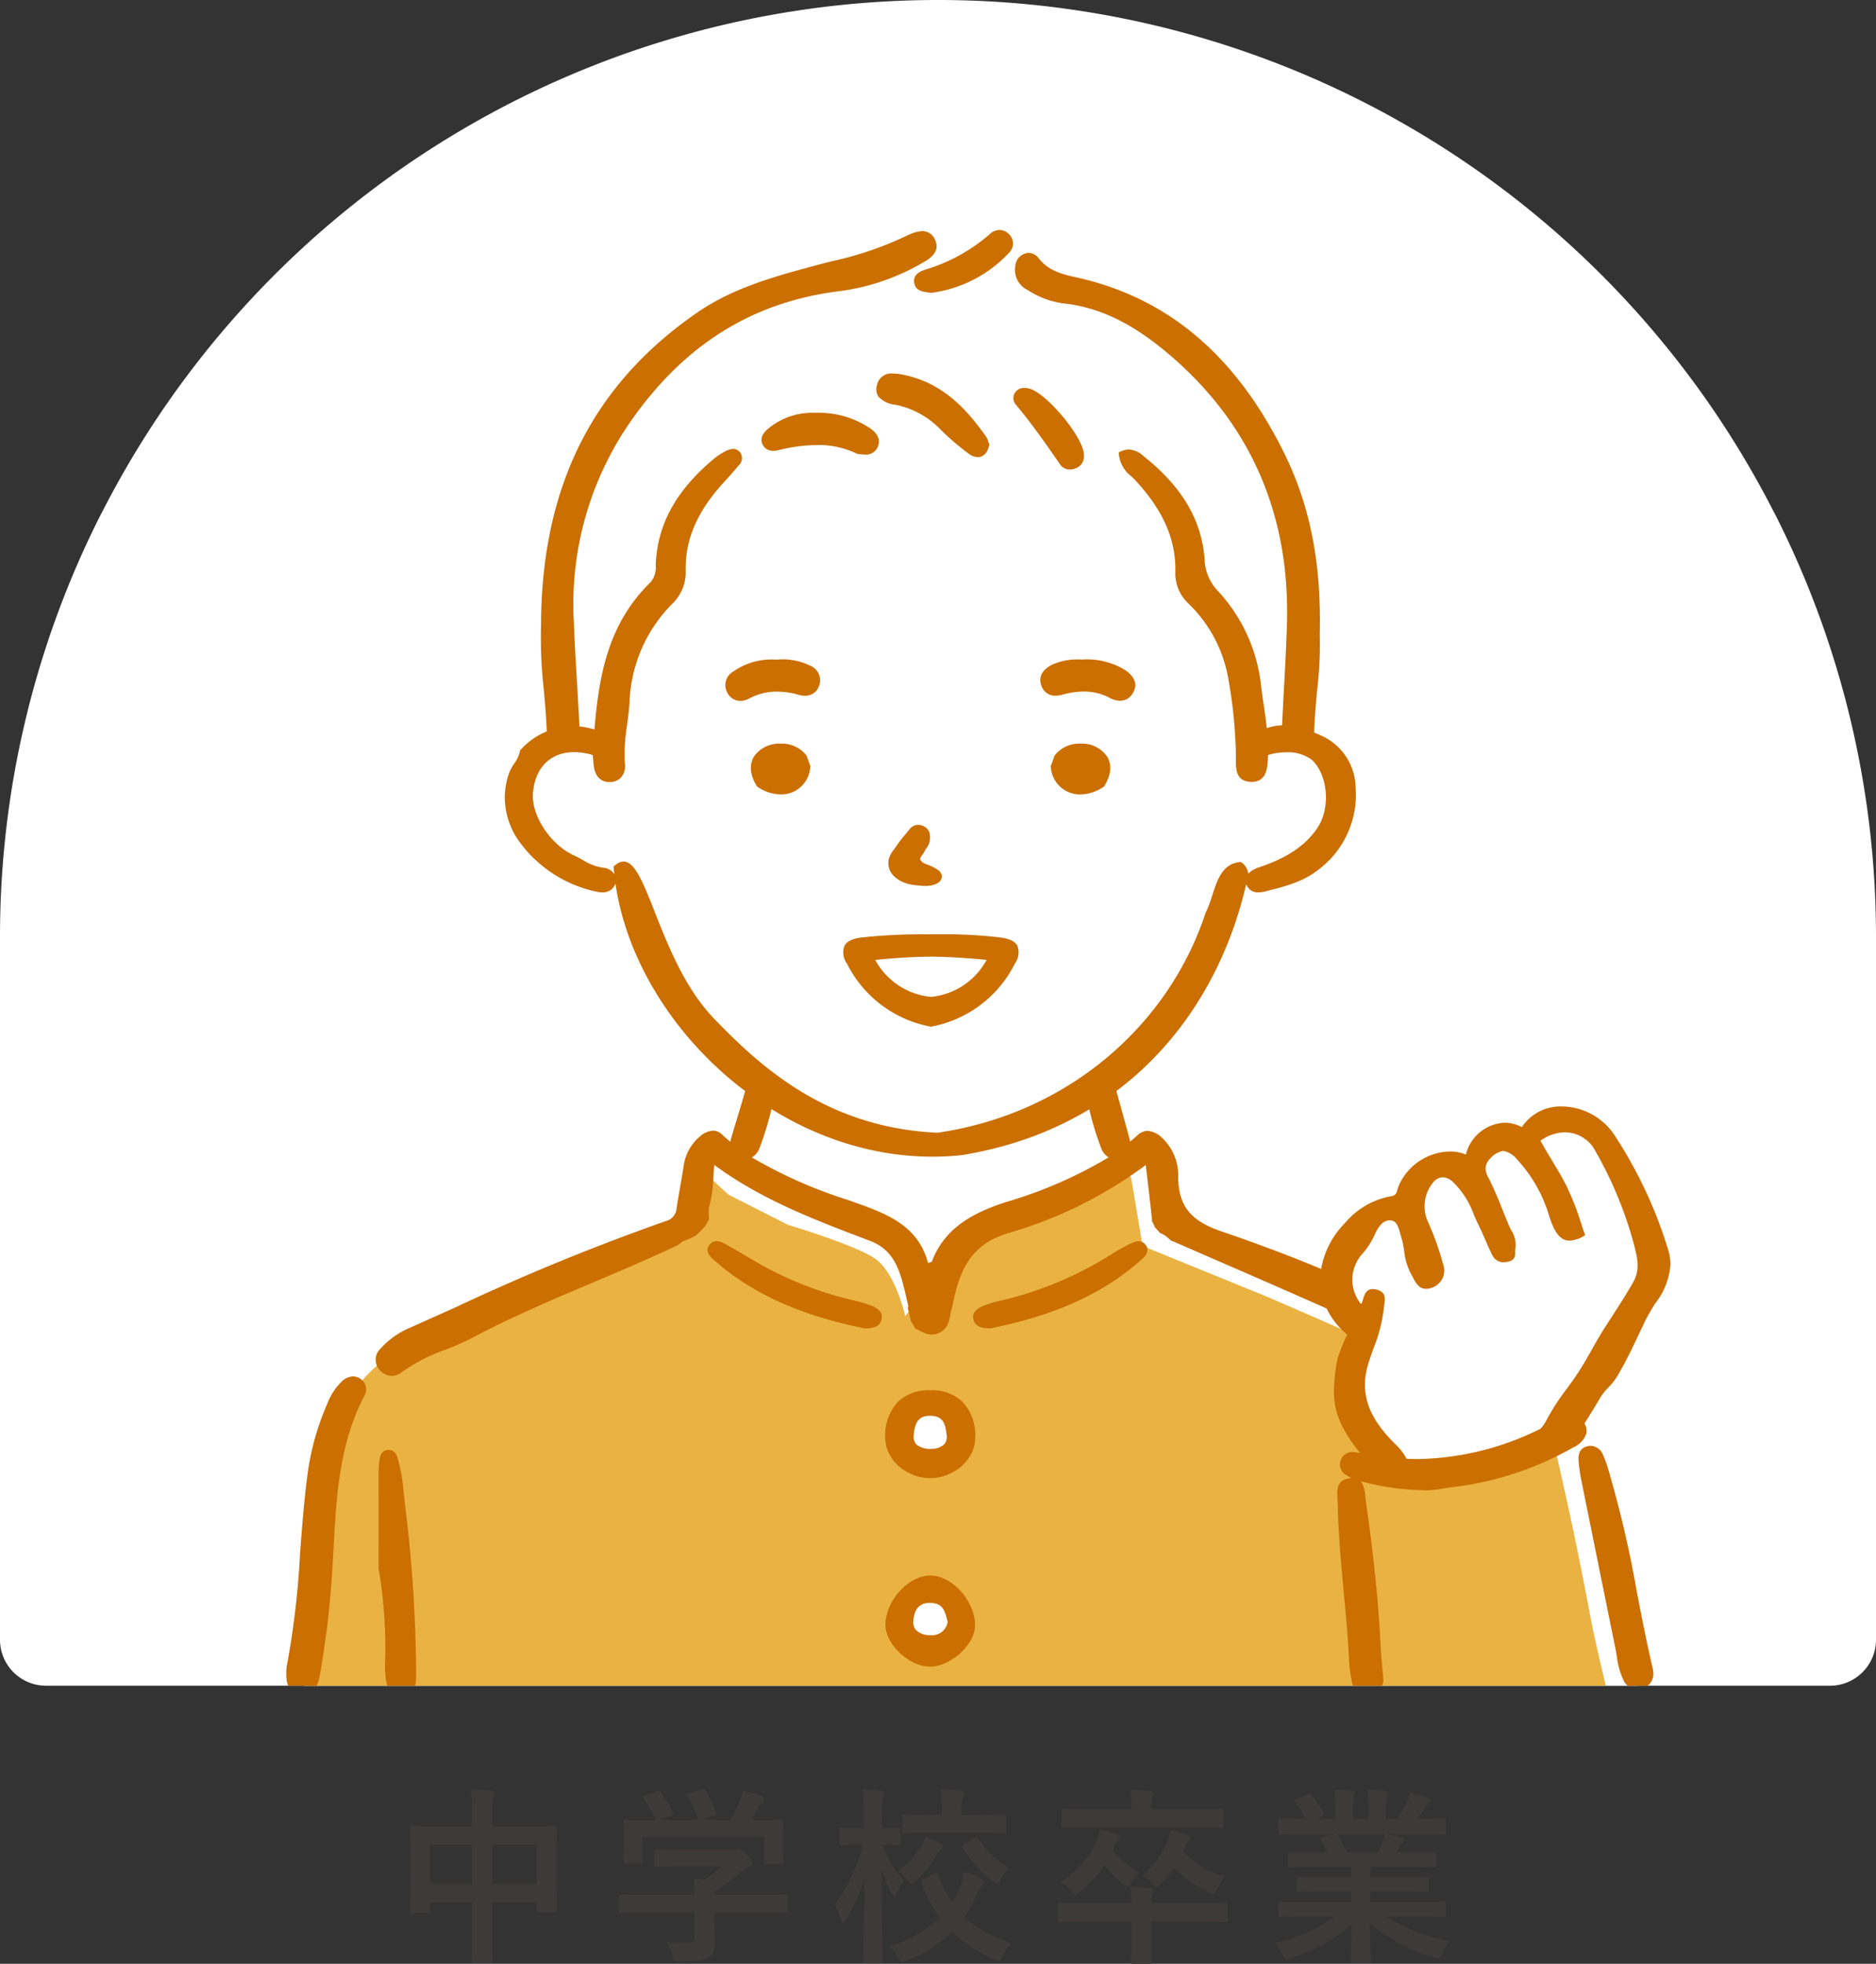
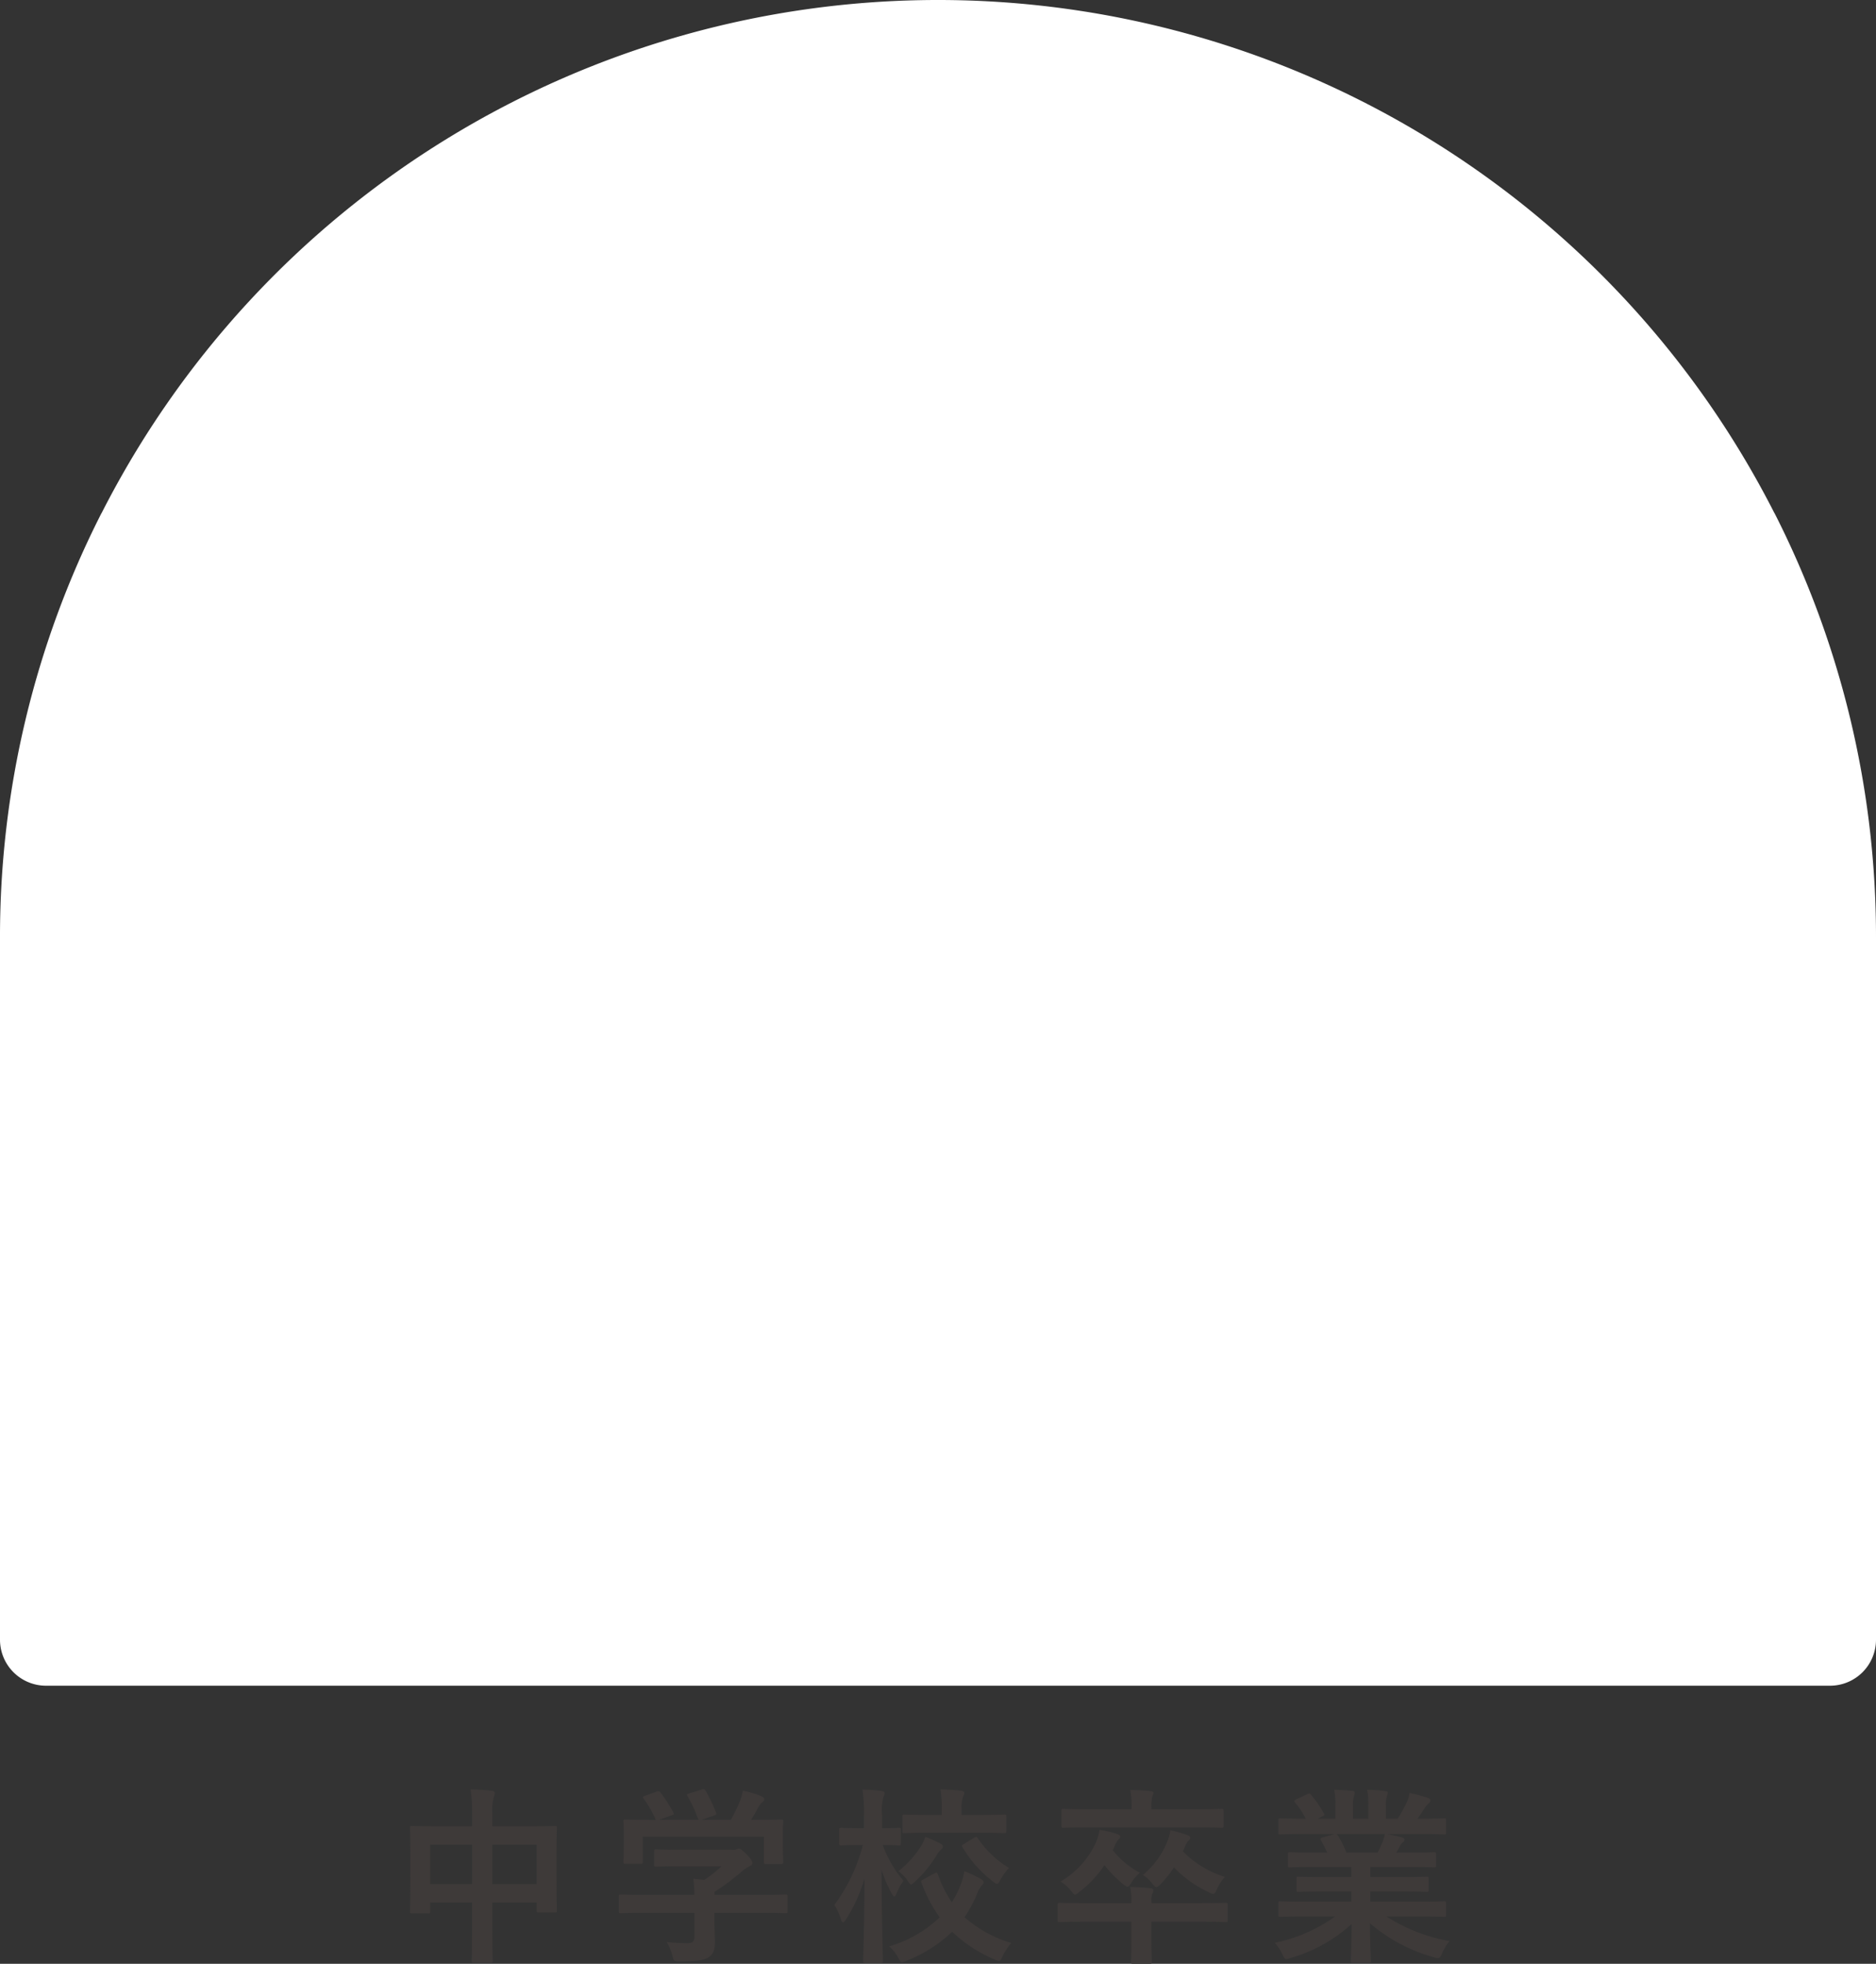
<svg xmlns="http://www.w3.org/2000/svg" viewBox="0 0 227.824 238.461">
  <rect x="0" y="0" width="227.824" height="238.461" fill="#333333" stroke="none" />
  <defs>
    <style>
      .cls-1 {
        fill: none;
      }

      .cls-2 {
        fill: #fff;
      }

      .cls-3 {
        fill: #3e3a39;
      }

      .cls-4 {
        clip-path: url(#clip-path);
      }

      .cls-5 {
        fill: #eab242;
      }

      .cls-6 {
        fill: #ca6f00;
      }
    </style>
    <clipPath id="clip-path">
-       <path class="cls-1" d="M215.497,62.304h-.011a113.95,113.95,0,0,0-203.148,0h-.011A113.428,113.428,0,0,0,0,113.892V199.106a5.589,5.589,0,0,0,5.589,5.589H222.235a5.589,5.589,0,0,0,5.589-5.589V113.892A113.428,113.428,0,0,0,215.497,62.304Z" />
-     </clipPath>
+       </clipPath>
  </defs>
  <g id="レイヤー_2" data-name="レイヤー 2">
    <g id="レイヤー_1-2" data-name="レイヤー 1">
      <g>
        <path class="cls-2" d="M215.497,62.304h-.011a113.95,113.95,0,0,0-203.148,0h-.011A113.428,113.428,0,0,0,0,113.892V199.106a5.589,5.589,0,0,0,5.589,5.589H222.235a5.589,5.589,0,0,0,5.589-5.589V113.892A113.428,113.428,0,0,0,215.497,62.304Z" />
        <g>
          <path class="cls-3" d="M57.33,220.226a17.255,17.255,0,0,0-.184-2.943c.851.023,1.77.069,2.552.161.207.023.392.115.392.276a1.054,1.054,0,0,1-.115.46,5.465,5.465,0,0,0-.184,1.863v1.725h4.461c2.208,0,2.967-.046,3.128-.046.23,0,.253.023.253.253,0,.138-.046.851-.046,2.851v2.667c0,3.679.046,4.346.046,4.484,0,.23-.024.253-.253.253H65.424c-.229,0-.253-.023-.253-.253v-.966H59.79v2.828c0,2.736.046,4.139.046,4.254,0,.23-.022.253-.253.253H57.537c-.23,0-.253-.023-.253-.253,0-.138.046-1.495.046-4.208v-2.874h-5.082v1.058c0,.253-.024.276-.253.276H50.041c-.23,0-.253-.023-.253-.276,0-.138.046-.828.046-4.507v-2.369c0-2.346-.046-3.082-.046-3.219,0-.23.022-.253.253-.253.16,0,.919.046,3.127.046H57.33Zm-5.082,8.554H57.33v-4.783h-5.082Zm7.542-4.783v4.783h5.381v-4.783Z" />
          <path class="cls-3" d="M78.284,232.276c-2.046,0-2.736.046-2.874.046-.23,0-.253-.023-.253-.253v-1.77c0-.23.022-.253.253-.253.138,0,.828.046,2.874.046h6.048a16.773,16.773,0,0,0-.138-1.955l1.333.138a14.364,14.364,0,0,0,2.093-1.655H82.653c-2.115,0-2.852.046-2.966.046-.23,0-.253-.023-.253-.23v-1.61c0-.23.022-.253.253-.253.114,0,.851.046,2.966.046h6.231a1.428,1.428,0,0,0,.552-.046.755.755,0,0,1,.3-.092c.184,0,.413.184.988.736.46.483.644.782.644.989a.367.367,0,0,1-.275.368,5.465,5.465,0,0,0-1.103.759,27.258,27.258,0,0,1-3.22,2.391v.368h5.749c2.046,0,2.736-.046,2.874-.046.231,0,.253.023.253.253v1.77c0,.23-.022.253-.253.253-.138,0-.828-.046-2.874-.046H86.769V233.77c0,.552.046,1.403.046,2.001,0,.989-.183,1.495-.735,1.886-.599.368-1.312.506-3.519.506-.713,0-.713.023-.896-.667a6.931,6.931,0,0,0-.691-1.679,22.319,22.319,0,0,0,2.461.138c.643,0,.896-.161.896-.805v-2.874ZM79.71,217.559c.299-.115.368-.069.506.115a17.241,17.241,0,0,1,1.541,2.392c.115.23.115.253-.207.368l-1.518.552h4.783a17.841,17.841,0,0,0-1.312-2.874c-.138-.23-.068-.253.207-.345l1.518-.46c.276-.092.346-.046.46.138a17.884,17.884,0,0,1,1.265,2.667c.069.207.069.23-.253.345l-1.494.529h3.541a18.239,18.239,0,0,0,1.127-2.323,7.608,7.608,0,0,0,.345-1.219,11.555,11.555,0,0,1,2.276.69c.207.092.322.207.322.345a.432.432,0,0,1-.231.345,1.734,1.734,0,0,0-.436.529c-.322.598-.598,1.081-.942,1.633h.598c2.139,0,2.897-.046,3.035-.046.253,0,.276.023.276.253,0,.138-.047.575-.047,1.242v1.058c0,2.069.047,2.438.047,2.575,0,.253-.023.276-.276.276H93.024c-.23,0-.253-.023-.253-.276v-3.035H78.055v3.035c0,.23-.023.253-.253.253H75.985c-.253,0-.276-.024-.276-.253,0-.161.046-.529.046-2.598v-.851c0-.851-.046-1.265-.046-1.425,0-.23.023-.253.276-.253.138,0,.896.046,3.035.046h.62a13.335,13.335,0,0,0-1.472-2.576c-.138-.207-.114-.253.161-.345Z" />
          <path class="cls-3" d="M105.079,238.369c-.231,0-.253-.023-.253-.276,0-.391.138-4.691.161-9.98a19.222,19.222,0,0,1-2.254,4.967c-.138.23-.253.345-.368.345-.092,0-.16-.115-.253-.391a7.593,7.593,0,0,0-.781-1.725,20.751,20.751,0,0,0,3.449-7.267H104.39c-1.587,0-2.093.046-2.232.046-.23,0-.253-.023-.253-.276v-1.632c0-.207.023-.23.253-.23.139,0,.645.046,2.232.046h.528v-1.54a17.53,17.53,0,0,0-.184-3.15,22.121,22.121,0,0,1,2.299.161c.23.023.392.115.392.23a1.171,1.171,0,0,1-.139.506,5.831,5.831,0,0,0-.16,2.208v1.587c1.426,0,1.885-.046,2.023-.046.23,0,.253.023.253.23v1.632c0,.253-.024.276-.253.276-.139,0-.598-.046-1.955-.046a14.688,14.688,0,0,0,2.529,4.346,6.175,6.175,0,0,0-.827,1.495c-.115.276-.185.414-.276.414s-.184-.115-.321-.368a14.97,14.97,0,0,1-1.242-2.874c.023,5.979.161,10.646.161,11.038,0,.253-.023.276-.276.276Zm8.416-10.9c.276-.138.322-.092.414.161a14.313,14.313,0,0,0,1.679,3.357,10.985,10.985,0,0,0,.942-1.794,7.727,7.727,0,0,0,.575-1.978,12.832,12.832,0,0,1,2.023.966c.231.138.322.23.322.345a.627.627,0,0,1-.253.46,2.902,2.902,0,0,0-.529.966,16.075,16.075,0,0,1-1.54,2.852,15.005,15.005,0,0,0,5.68,3.127,7.339,7.339,0,0,0-1.059,1.632c-.184.391-.275.552-.46.552a1.593,1.593,0,0,1-.528-.184,17.242,17.242,0,0,1-5.128-3.357,16.988,16.988,0,0,1-5.542,3.518,1.513,1.513,0,0,1-.552.184c-.161,0-.253-.161-.46-.552a4.642,4.642,0,0,0-1.103-1.38,14.954,14.954,0,0,0,6.14-3.518,17.678,17.678,0,0,1-2.208-4.208c-.092-.23-.046-.253.253-.414Zm.667-3.633c.23.138.345.23.345.368a.511.511,0,0,1-.23.391,3.3,3.3,0,0,0-.552.713,14.767,14.767,0,0,1-2.576,3.15c-.253.23-.391.368-.506.368s-.23-.161-.437-.483a5.152,5.152,0,0,0-1.103-1.127,12.081,12.081,0,0,0,2.759-3.058,5.37,5.37,0,0,0,.506-1.104A14.928,14.928,0,0,1,114.162,223.836Zm-1.265-1.288c-2.162,0-2.921.046-3.059.046-.23,0-.253-.023-.253-.253V220.594c0-.23.023-.253.253-.253.138,0,.896.046,3.059.046h1.472v-.666a13.288,13.288,0,0,0-.161-2.438c.851.023,1.748.069,2.507.161.23.023.391.138.391.23a1.085,1.085,0,0,1-.138.483,3.583,3.583,0,0,0-.185,1.564v.666h2.116c2.161,0,2.897-.046,3.035-.046.253,0,.275.023.275.253v1.748c0,.23-.022.253-.275.253-.138,0-.874-.046-3.035-.046Zm5.381.621c.275-.161.322-.161.482.069a12.271,12.271,0,0,0,3.771,3.587,6.942,6.942,0,0,0-1.035,1.425c-.184.368-.275.506-.413.506-.115,0-.253-.092-.483-.276a14.554,14.554,0,0,1-3.702-4.162c-.138-.207-.092-.253.183-.414Z" />
          <path class="cls-3" d="M137.392,231.103a9.054,9.054,0,0,0-.138-1.978c.828.023,1.633.069,2.461.161.207.023.345.115.345.276a.892.892,0,0,1-.138.413,2.496,2.496,0,0,0-.093.897v.23h6.163c2.023,0,2.713-.046,2.852-.046.23,0,.253.023.253.253v1.816c0,.253-.024.276-.253.276-.139,0-.828-.046-2.852-.046H139.83v2.323c0,1.609.046,2.414.046,2.529,0,.23-.022.253-.253.253h-2.023c-.23,0-.253-.023-.253-.253,0-.138.046-.92.046-2.529v-2.323h-5.863c-2.023,0-2.714.046-2.852.046-.207,0-.23-.023-.23-.276V231.31c0-.23.022-.253.23-.253.138,0,.828.046,2.852.046Zm-2.253-6.439a10.117,10.117,0,0,0,3.288,2.736,5.471,5.471,0,0,0-1.035,1.219c-.23.345-.321.483-.46.483-.114,0-.275-.092-.528-.299a14.435,14.435,0,0,1-2.276-2.323,13.611,13.611,0,0,1-3.035,3.242c-.253.207-.414.345-.529.345-.138,0-.253-.161-.506-.483a4.823,4.823,0,0,0-1.265-1.104,10.754,10.754,0,0,0,4.254-4.645,7.034,7.034,0,0,0,.483-1.632,11.417,11.417,0,0,1,2.069.483c.275.092.436.184.436.322a.368.368,0,0,1-.161.322,2.306,2.306,0,0,0-.528.897ZM132.15,221.905c-2.116,0-2.829.046-2.967.046-.253,0-.275-.023-.275-.253v-1.794c0-.23.022-.253.275-.253.138,0,.851.046,2.967.046h5.266v-.207a10.322,10.322,0,0,0-.161-2.139c.828.023,1.633.046,2.461.138.23.023.367.115.367.23a1.284,1.284,0,0,1-.16.437,5.7,5.7,0,0,0-.093,1.334v.207h5.542c2.093,0,2.828-.046,2.967-.046.23,0,.253.023.253.253v1.794c0,.23-.023.253-.253.253-.139,0-.874-.046-2.967-.046Zm11.497,2.897a12.037,12.037,0,0,0,5.105,3.104,5.771,5.771,0,0,0-.966,1.495c-.184.414-.276.575-.46.575a1.315,1.315,0,0,1-.529-.206,13.907,13.907,0,0,1-4.231-3.013,13.557,13.557,0,0,1-1.632,2.047c-.253.23-.368.345-.506.345-.115,0-.253-.138-.483-.414a4.172,4.172,0,0,0-1.149-1.058,10.281,10.281,0,0,0,2.897-3.909,5.455,5.455,0,0,0,.436-1.518,15.444,15.444,0,0,1,2.047.575c.299.115.368.207.368.345a.472.472,0,0,1-.184.322,1.815,1.815,0,0,0-.437.713Z" />
          <path class="cls-3" d="M158.416,232.713c-2.069,0-2.759.046-2.897.046-.253,0-.275-.023-.275-.253v-1.357c0-.253.022-.276.275-.276.139,0,.828.046,2.897.046h5.68V229.677h-3.242c-2.23,0-3.035.046-3.173.046-.231,0-.231-.023-.231-.253v-1.311c0-.253,0-.276.231-.276.138,0,.942.046,3.173.046h3.242v-1.219h-4.322c-2.208,0-2.943.046-3.082.046-.253,0-.275-.023-.275-.23V225.17c0-.23.022-.253.275-.253.139,0,.874.046,3.082.046h1.402c-.253-.552-.482-1.012-.735-1.449-.115-.207-.139-.299.16-.391l1.495-.414h-3.68c-2.069,0-2.759.046-2.897.046-.253,0-.275-.023-.275-.253v-1.426c0-.253.022-.276.275-.276.139,0,.828.046,2.897.046h.161a10.92,10.92,0,0,0-1.311-1.978c-.138-.161-.092-.253.184-.391l1.334-.621c.231-.115.299-.092.438.092a13.747,13.747,0,0,1,1.54,2.23c.115.207.115.23-.184.391l-.552.276h2.139v-1.518a8.964,8.964,0,0,0-.139-2c.713.023,1.61.069,2.231.138.184.023.276.092.276.207a1.212,1.212,0,0,1-.092.391,3.577,3.577,0,0,0-.139,1.265v1.518h1.863v-1.495a9.08,9.08,0,0,0-.139-2.023,22.004,22.004,0,0,1,2.208.161c.207.023.299.092.299.206a1.085,1.085,0,0,1-.092.368,3.587,3.587,0,0,0-.138,1.265v1.518h1.425a17.082,17.082,0,0,0,1.059-1.885,4.417,4.417,0,0,0,.391-1.242,19.308,19.308,0,0,1,2.23.598c.207.069.299.184.299.299a.475.475,0,0,1-.23.391,2.327,2.327,0,0,0-.392.436c-.299.483-.62.943-.942,1.403h.322c2.069,0,2.759-.046,2.897-.046.231,0,.253.023.253.276v1.426c0,.23-.022.253-.253.253-.138,0-.827-.046-2.897-.046h-4.024c.598.115,1.127.23,1.816.414.184.046.299.138.299.276a.4.4,0,0,1-.253.345,1.61,1.61,0,0,0-.322.483l-.413.736h1.494c2.208,0,2.943-.046,3.081-.046.231,0,.253.023.253.253v1.356c0,.207-.022.23-.253.23-.138,0-.873-.046-3.081-.046h-4.644v1.219h3.656c2.253,0,3.035-.046,3.173-.046.23,0,.253.023.253.276V229.47c0,.23-.022.253-.253.253-.138,0-.92-.046-3.173-.046h-3.656v1.242h6.048c2.069,0,2.759-.046,2.897-.046.231,0,.253.023.253.276v1.357c0,.23-.022.253-.253.253-.138,0-.827-.046-2.897-.046h-4.094a20.872,20.872,0,0,0,7.657,2.989,6.534,6.534,0,0,0-.896,1.472c-.184.437-.276.598-.506.598a2.467,2.467,0,0,1-.529-.115,20.076,20.076,0,0,1-7.726-4.116c0,2.736.114,4.162.114,4.553,0,.23-.022.253-.253.253H164.28c-.207,0-.231-.023-.231-.253,0-.391.069-1.725.093-4.461a18.624,18.624,0,0,1-7.382,4.116,1.773,1.773,0,0,1-.529.138c-.206,0-.299-.161-.506-.598a5.492,5.492,0,0,0-.919-1.379,19.099,19.099,0,0,0,7.335-3.196Zm8.876-7.75c.207-.391.392-.782.621-1.333a4.188,4.188,0,0,0,.253-.92h-5.863c.068.023.115.092.183.184a14.47,14.47,0,0,1,1.035,2.069Z" />
        </g>
        <g class="cls-4">
          <g id="男の子_学ラン" data-name="男の子　学ラン">
            <path id="白" class="cls-2" d="M195.069,184.137c-.277-1.566-.55-3.055-.936-4.468-.49-3.005-1.43-5.885-3.468-7.974a2.118,2.118,0,0,0-.23-.193c3.552-6.155,10.431-17.344,10.431-17.344s-4.037-12.716-4.239-13.12-1.805-4.037-4.586-4.744-4.295-.404-5.708,1.11-1.11-.303-3.33.505-3.431.807-3.734,2.624-.706,2.152-2.422,1.48-2.826-1.144-3.633,0a11.66,11.66,0,0,0-1.282,3.062c-.535,1.312-2.755,1.514-2.755,1.514a5.673,5.673,0,0,0-4.239,2.624c-1.615,2.523-3.532,1.817-2.927,5.248a9.994,9.994,0,0,0,.858,3.049c-9.813-4.331-20.508-8.864-20.508-8.864l-1.596-8.992-1.411-.605-3.29,2.845-2.572-9.503s3.015-3.026,5.498-5.62a52.071,52.071,0,0,0,7.538-10.376c1.242-2.68,2.395-8.035,3.459-8.816s3.459-.609,4.878-1.387,5.055-1.556,6.119-3.977,1.685-3.883,1.508-5.746-1.713-5.451-3.562-6.51-1.05.151-.962-3.912.266-12.191.089-14.958-1.454-11.03-4.053-15.891-4.182-8.578-9.066-12.296S136.95,36.936,133.58,36.157s-6.829-1.729-8.07-2.94a41.651,41.651,0,0,0-3.814-3.026s-4.346,3.286-6.297,3.372-3.636-2.851-3.636-2.851L108.559,31.74c-.826-.086-8.916,1.547-14.718,3.818s-9.246,3.883-11.862,7.24-6.335,5.569-9.228,11.713-4.545,13.127-4.545,17.021.547,18.036.547,18.036-3.714.359-4.541,2.105S62.973,93.209,63.11,96.47s-.535,4.603,2.556,6.752a22.629,22.629,0,0,0,6.312,3.357,37.155,37.155,0,0,0,4.353,1.002s3.305,10.701,5.234,13.242a84.254,84.254,0,0,0,6.509,7.374c1.616,1.611,4.401,4.431,4.401,4.431l-2.612,8s-2.101-1.421-3.203-1.152-2.341.134-2.341,3.088.964,3.894-.551,5.505-15.838,6.848-21.485,10.205-11.312,4.606-15.012,7.251-3.733,2.85-5.861,6.393-2.541,10.928-2.678,16.299-1.843,16.877-1.843,16.877h162.109s-2.454-11.203-4.122-19.658A1.988,1.988,0,0,0,195.069,184.137Z" />
            <g id="塗り">
              <path class="cls-5" d="M193.105,196.128q-1.966-10.51-4.414-20.92a35.581,35.581,0,0,1-6.909,2.94,35.215,35.215,0,0,1-5.828.979c-1.67.202-3.458.621-5.133.192-4.321-1.106-6.397-5.998-6.588-10.504a16.163,16.163,0,0,1,.742-6.494c-5.355-2.393-11.162-4.889-11.162-4.889l-15.056-6.133-1.388-8.28-.819-1.124s-1.871,2.249-7.467,4.906-8.479,3.169-11.255,4.702-3.865,2.147-5.403,4.702a23.203,23.203,0,0,1-2.499,3.578s-1.175-5.32-3.737-7.004-10.464-4.035-10.464-4.035l-7.261-3.68-2.883-2.658-1.922,1.52-.651,5.463q-11.004,4.039-21.763,8.675c-5.882,2.546-13.691,4.817-17.673,10.105a11.064,11.064,0,0,0-2.624,5.364c-1.708,7.204-4.058,31.56-4.058,31.56H195.098C194.407,202.1,193.663,199.111,193.105,196.128Z" />
              <g>
                <path class="cls-2" d="M116.778,173.768a3.789,3.789,0,1,1-3.788-3.693A3.741,3.741,0,0,1,116.778,173.768Z" />
                <ellipse class="cls-2" cx="112.991" cy="196.972" rx="3.788" ry="3.693" />
              </g>
            </g>
            <g id="アウトライン">
              <g>
                <path class="cls-6" d="M43.815,167.461a1.624,1.624,0,0,0-.948-.328,2.141,2.141,0,0,0-1.452.705,7.563,7.563,0,0,0-1.685,2.654,31.872,31.872,0,0,0-2.27,7.741c-.503,3.47-.766,7.005-1.021,10.423a103.213,103.213,0,0,1-1.645,13.824c-.091,1.528-.043,2.925,1.53,3.232a2.686,2.686,0,0,0,.513.053c1.426,0,1.825-1.335,2.002-2.339a113.891,113.891,0,0,0,1.466-11.965c.078-1.147.14-2.297.201-3.447.332-6.187.675-12.585,3.685-18.413A1.546,1.546,0,0,0,43.815,167.461Z" />
                <path class="cls-6" d="M48.891,179.973a18.715,18.715,0,0,0-.589-2.861c-.133-.49-.378-1.051-1.097-1.051-.819,0-.996.578-1.117,1.221a9.69,9.69,0,0,0-.11,1.753v.099q-.01,4.238-.005,8.475l.004,2.825a57.553,57.553,0,0,1,.779,11.753v.073a9.187,9.187,0,0,0,.222,2.25,1.611,1.611,0,0,0,1.692,1.256l.072-.001a1.629,1.629,0,0,0,1.752-1.489,6.301,6.301,0,0,0,.037-.927l0-.309a170.719,170.719,0,0,0-1.347-20.345Z" />
                <path class="cls-6" d="M112.972,168.819a5.388,5.388,0,0,0-3.925,1.399,5.96,5.96,0,0,0-1.537,4.416c.016,2.559,2.455,4.779,5.324,4.848l.133.002c2.889,0,5.441-2.261,5.461-4.838a5.968,5.968,0,0,0-1.539-4.426A5.371,5.371,0,0,0,112.972,168.819Zm1.722,6.537a2.197,2.197,0,0,1-1.571.571,2.574,2.574,0,0,1-1.867-.559,1.42,1.42,0,0,1-.288-1.131c.121-1.393.504-2.321,1.979-2.321l.102.001c1.525.043,1.765,1.051,1.905,2.265A1.475,1.475,0,0,1,114.694,175.356Z" />
-                 <path class="cls-6" d="M113.082,191.316l-.1-.002c-2.634,0-5.386,2.994-5.453,5.933-.052,2.286,2.667,4.967,5.196,5.122.07.004.141.006.212.006,2.487,0,5.4-2.614,5.468-4.907C118.491,194.556,115.755,191.394,113.082,191.316Zm-.05,7.239-.123-.002a2.365,2.365,0,0,1-1.659-.606,1.462,1.462,0,0,1-.333-1.159c.129-1.449.788-2.153,2.016-2.153.067,0,.137.002.208.007,1.368.082,1.61,1.009,1.891,2.083l.053.202A1.893,1.893,0,0,1,113.032,198.554Z" />
                <path class="cls-6" d="M105.859,158.563a15.002,15.002,0,0,0-2.156-.647,42.956,42.956,0,0,1-10.706-4.03c-1.638-.886-3.211-1.882-4.838-2.787-.662-.368-1.454-.677-2.023.09-.48.646-.056,1.261.45,1.714,5.232,4.685,11.65,7.026,18.467,8.413.962-.039,1.817-.169,2.01-1.14C107.232,159.322,106.58,158.851,105.859,158.563Z" />
                <path class="cls-6" d="M137.232,151.041a19.711,19.711,0,0,0-1.96,1.075,43.889,43.889,0,0,1-14.011,5.881,11.84,11.84,0,0,0-1.93.607c-.73.307-1.331.817-1.107,1.66.218.82.962,1.03,2.059,1.036,6.709-1.352,13.203-3.696,18.471-8.463.503-.455.873-1.089.334-1.72C138.554,150.491,137.852,150.735,137.232,151.041Z" />
                <path class="cls-6" d="M200.768,202.974a2.79,2.79,0,0,0-.056-.38c-.718-3.029-1.32-6.14-1.905-9.161a136.702,136.702,0,0,0-3.563-15.24,11.51,11.51,0,0,0-.549-1.468,1.699,1.699,0,0,0-1.502-1.163,1.718,1.718,0,0,0-.366.041c-.838.181-1.215.793-1.121,1.819a19.189,19.189,0,0,0,.276,2.04c1.197,5.943,2.424,11.985,3.611,17.828l.58,2.853c.063.312.117.635.171.961a9.78,9.78,0,0,0,.793,2.88,1.867,1.867,0,0,0,1.682,1.142,2.187,2.187,0,0,0,.596-.087,1.83,1.83,0,0,0,1.37-1.861l.002-.029-.004-.028C200.777,203.074,200.773,203.026,200.768,202.974Z" />
                <path class="cls-6" d="M202.566,151.696a54.158,54.158,0,0,0-6.503-13.862,7.77,7.77,0,0,0-6.359-3.48,5.64,5.64,0,0,0-4.89,2.509,4.564,4.564,0,0,0-2.11-.529,5.077,5.077,0,0,0-4.683,3.861,4.806,4.806,0,0,0-1.901-.368,6.924,6.924,0,0,0-6.3,4.258c-.037.107-.067.214-.097.319-.131.464-.217.771-.771.85a9.484,9.484,0,0,0-5.599,3.242,10.455,10.455,0,0,0-2.913,5.589c-3.72-1.555-7.736-3.067-12.169-4.581-3.672-1.254-5.127-3.067-5.191-6.465a6.249,6.249,0,0,0-1.932-4.849,2.889,2.889,0,0,0-1.777-.871,1.841,1.841,0,0,0-1.242.541q-.436.396-.884.766a2.833,2.833,0,0,0-.056-.281q-.835-3.071-1.69-6.138l-.167-.602-.364.513a6.571,6.571,0,0,1-2.566,2.094l-.208.1.05.221a35.824,35.824,0,0,0,1.467,4.834,2.177,2.177,0,0,0,.917,1.171,53.301,53.301,0,0,1-12.46,5.426c-3.725,1.226-7.399,2.959-9.016,7.259a1.341,1.341,0,0,1-.203.065c-.07.02-.152.043-.247.072-1.242-4.647-5.124-6.02-9.231-7.472l-.563-.2a56.401,56.401,0,0,1-11.594-5.142,2.22,2.22,0,0,0,.958-1.225,37.363,37.363,0,0,0,1.431-4.721l.043-.192-.167-.11a19.121,19.121,0,0,1-2.561-2.078l-.365-.343-.129.478c-.32,1.183-.685,2.379-1.037,3.535-.233.765-.466,1.53-.688,2.297a3.406,3.406,0,0,0-.1.46c-.35-.29-.695-.588-1.032-.902a1.548,1.548,0,0,0-1.077-.449,2.526,2.526,0,0,0-1.576.696,5.623,5.623,0,0,0-1.986,3.562c-.129.846-.276,1.69-.423,2.533-.151.866-.302,1.732-.434,2.6a1.723,1.723,0,0,1-1.28,1.578,270.96,270.96,0,0,0-25.534,10.464q-2.77,1.247-5.545,2.485a10.103,10.103,0,0,0-3.575,2.518,1.849,1.849,0,0,0-.151,2.596,1.97,1.97,0,0,0,1.503.745,1.851,1.851,0,0,0,1.155-.415,20.652,20.652,0,0,1,5.278-2.732,34.276,34.276,0,0,0,3.358-1.487c4.777-2.54,9.842-4.681,14.74-6.752,3.401-1.438,6.898-2.926,10.285-4.533a1.946,1.946,0,0,1,.849-.553,7.1,7.1,0,0,0,1.24-.567c.111-.097.228-.202.355-.321.184-.173.36-.353.528-.541.062-.07.171-.2.213-.245a7.201,7.201,0,0,0,.538-.942,4.025,4.025,0,0,1,.106-1.893,16.812,16.812,0,0,0,.411-3.264c.028-.444.056-.901.097-1.375,5.667,4.184,12.058,6.615,18.241,8.968l.701.267c3.072,1.17,3.691,3.865,4.408,6.987.077.334.154.67.235,1.009-.03-.004-.058-.008-.086-.012.01.093.019.186.023.278l.002.032a3.87,3.87,0,0,1,.128.444c.073.345.158.691.241,1.037.005.007.011.013.016.02a3.654,3.654,0,0,1,.461.83c.34.124.673.365,1.021.48a2.15,2.15,0,0,0,2.483-.326c.73-.735.692-1.518.928-2.456.035-.141.081-.279.123-.418.85-4.496,2.326-7.548,6.802-8.86a52.449,52.449,0,0,0,16.672-8.262l.201,1.708c.203,1.715.398,3.358.567,5.002a.729.729,0,0,1-.008.112,5.078,5.078,0,0,1,.35.733,4.919,4.919,0,0,1,.363.404c.017.021.145.16.257.283a3.362,3.362,0,0,1,1.055.673c.126.121.263.228.397.339l.042-.033q3.137,1.372,6.277,2.735c4.094,1.781,8.297,3.612,12.466,5.462a9.145,9.145,0,0,0,2.233,2.939,2.697,2.697,0,0,1,.238.255l.072.083c-.157-.181-1.188,2.608-1.239,2.898a21.076,21.076,0,0,0-.412,4.255c.084,2.817,1.471,4.982,3.165,7.111-.179-.027-.356-.056-.537-.08a2.507,2.507,0,0,0-.338-.024,1.44,1.44,0,0,0-1.461.965,1.469,1.469,0,0,0,.71,1.855c.054.034.107.065.16.097l.383.229-.438.086c-1.277.252-1.298,1.377-1.217,2.418.014.177.026.345.029.497.059,3.628.4,7.292.732,10.847.25,2.679.508,5.45.641,8.18a16.395,16.395,0,0,0,.323,2.557,1.9,1.9,0,0,0,1.851,1.741,2.379,2.379,0,0,0,.358-.028,1.817,1.817,0,0,0,1.636-1.832l.001-.004-.002-.019c-.045-.53-.089-1.015-.131-1.47l-.002-.018c-.082-.891-.153-1.661-.191-2.431-.267-5.42-.863-11.248-1.822-17.819-.021-.141-.034-.302-.049-.484a3.715,3.715,0,0,0-.34-1.475l-.186-.335.374.086a30.306,30.306,0,0,0,6.842.977l.077,0,.018.001a5.38,5.38,0,0,0,.549.027,14.36,14.36,0,0,0,2.196-.235c.401-.063.816-.129,1.229-.176a38.796,38.796,0,0,0,14.544-4.831,2.791,2.791,0,0,0,1.535-1.639,1.685,1.685,0,0,0-.217-1.235c.655-1.044,1.303-2.097,1.925-3.155a7.183,7.183,0,0,1,.987-1.234,7.726,7.726,0,0,0,1.02-1.271c1.082-1.806,1.991-3.738,2.87-5.606q.248-.527.497-1.053a21.944,21.944,0,0,1,1.333-2.318,8.712,8.712,0,0,0,1.807-4.607A6.366,6.366,0,0,0,202.566,151.696Zm-4.274,4.086c-.84,1.457-1.763,2.886-2.656,4.269q-.396.614-.792,1.23c-.543.848-1.046,1.739-1.532,2.6-.491.868-.998,1.766-1.544,2.616-.478.745-1.013,1.479-1.53,2.189a26.526,26.526,0,0,0-2.469,3.833,5.188,5.188,0,0,1-.673.964,34.496,34.496,0,0,1-14.987,3.69q-.644,0-1.293-.029a6.751,6.751,0,0,0-1.411-1.821c-2.317-2.338-4.52-5.3-3.288-9.543.209-.719.466-1.441.715-2.139a18.388,18.388,0,0,0,1.214-4.698c.012-.155.037-.318.06-.475.112-.742.239-1.583-.944-1.875a1.921,1.921,0,0,0-.455-.061c-.815,0-1.018.699-1.182,1.26a4.466,4.466,0,0,1-.166.5c-.026.008-.067.016-.094.022l-.009.002a4.675,4.675,0,0,1,.253-6.133,9.004,9.004,0,0,0,1.454-2.294c.526-1.157,1.095-1.697,1.793-1.697a1.416,1.416,0,0,1,.236.02c.644.109.854.86,1.058,1.587.038.137.076.27.116.397a12.242,12.242,0,0,1,.357,1.696,7.797,7.797,0,0,0,.827,2.799c.076.13.149.267.221.405.348.659.743,1.406,1.619,1.406a1.962,1.962,0,0,0,.569-.093,2.223,2.223,0,0,0,1.469-2.986,33.349,33.349,0,0,0-1.805-5.035,4.545,4.545,0,0,1,.629-4.813,1.657,1.657,0,0,1,1.166-.628,1.994,1.994,0,0,1,1.236.587,10.406,10.406,0,0,1,2.542,3.989c.208.475.423.965.659,1.437.269.539.513,1.105.748,1.652.251.581.51,1.183.802,1.758a1.496,1.496,0,0,0,1.409.9,2.468,2.468,0,0,0,.621-.087c.783-.205.776-.733.77-1.158a1.861,1.861,0,0,1,.025-.422,3.105,3.105,0,0,0-.497-2.193c-.11-.212-.213-.413-.298-.619-.217-.523-.426-1.045-.634-1.564-.551-1.377-1.121-2.8-1.823-4.175a2.66,2.66,0,0,1-.372-1.136,1.76,1.76,0,0,1,.521-1.185,2.751,2.751,0,0,1,1.635-.98,2.867,2.867,0,0,1,1.676,1.043,17.321,17.321,0,0,1,3.869,6.773c.663,2.162,1.413,3.084,2.508,3.084a3.714,3.714,0,0,0,1.762-.587l.124-.07-.047-.135c-.155-.444-.303-.89-.452-1.336a32.093,32.093,0,0,0-1.786-4.558c-.567-1.107-1.215-2.182-1.841-3.222-.436-.724-.886-1.471-1.304-2.221a5.202,5.202,0,0,1,2.985-1.027,4.218,4.218,0,0,1,3.739,2.366,47.713,47.713,0,0,1,4.623,11.204q.042.172.085.342C198.862,152.842,199.201,154.204,198.292,155.781Z" />
              </g>
              <g>
                <path class="cls-6" d="M164.627,95.575a7.04,7.04,0,0,0-4.44-6.366c-.204-.091-.4-.174-.591-.254.053-1.785.21-3.554.368-5.271a44.946,44.946,0,0,0,.308-6.631c.214-8.649-1.167-15.665-4.343-22.08-5.915-11.943-14.235-18.923-25.436-21.34-1.865-.402-3.312-.935-4.32-2.233a1.576,1.576,0,0,0-1.241-.688,1.452,1.452,0,0,0-.403.059,1.718,1.718,0,0,0-1.226,1.496,2.726,2.726,0,0,0,1.509,2.959,10.574,10.574,0,0,0,4.143,1.591c4.644.47,8.831,2.536,13.577,6.699,9.56,8.386,14.187,19.319,13.752,32.496-.088,2.664-.236,5.372-.379,7.991q-.111,2.035-.208,4.07a6.112,6.112,0,0,0-1.856.344c-.103-.952-.239-1.895-.376-2.825-.121-.821-.241-1.642-.337-2.465a19.999,19.999,0,0,0-5.249-11.392,5.806,5.806,0,0,1-1.591-3.802c-.333-4.74-2.739-8.829-7.357-12.498l-.052-.041a2.814,2.814,0,0,0-1.778-.806,2.509,2.509,0,0,0-1.057.257l-.172.08.003.186a3.788,3.788,0,0,0,1.506,2.714c.167.162.333.321.486.487,3.426,3.697,4.973,7.258,4.868,11.206a4.989,4.989,0,0,0,1.623,3.801,16.587,16.587,0,0,1,4.814,9.129,57.669,57.669,0,0,1,.923,9.638l-.001.098c-.015,1.135-.035,2.69,1.799,2.758l.109.002c1.805,0,1.909-1.696,1.971-2.709.011-.184.015-.367.02-.551a6.837,6.837,0,0,1,2.162-.33,4.872,4.872,0,0,1,3.163.912c1.987,1.878,2.292,5.929.628,8.336-1.451,2.099-3.607,3.55-6.993,4.704a3.152,3.152,0,0,0-1.358.776,2.047,2.047,0,0,0-.894-1.418c-3.07.236-3.066,3.772-4.291,6.176-4.486,13.652-16.7,24.39-32.544,26.705-13.243-.576-21.274-7.798-26.876-13.572-7.758-7.756-8.512-22.551-12.479-18.738.023.317.065.634.099.951a1.485,1.485,0,0,0-.133-.206,1.721,1.721,0,0,0-1.214-.61,6.082,6.082,0,0,1-2.457-.929c-.34-.189-.692-.384-1.059-.548-2.843-1.276-5.193-4.775-5.028-7.489.191-3.129,2.106-5.073,4.997-5.073a7.683,7.683,0,0,1,1.47.149,6.032,6.032,0,0,1,.813.216c.019.356.049.857.117,1.362.163,1.212.851,1.907,1.887,1.907l.057-.001a1.851,1.851,0,0,0,1.366-.563,2.132,2.132,0,0,0,.465-1.665,20.931,20.931,0,0,1,.264-4.699c.123-.931.251-1.895.299-2.854a17.822,17.822,0,0,1,5.159-11.837,5.28,5.28,0,0,0,1.658-4.001c-.093-3.821,1.397-7.265,4.691-10.841.705-.766,1.231-1.366,1.705-1.946a1.19,1.19,0,0,0,.15-1.702,1.067,1.067,0,0,0-.788-.345,2.174,2.174,0,0,0-.97.307,7.085,7.085,0,0,0-1.317.857c-4.498,3.752-6.75,7.701-7.087,12.43-.012.169-.018.34-.024.511a2.813,2.813,0,0,1-.642,2.102c-5.197,5.056-6.264,11.446-6.801,17.865a8.753,8.753,0,0,0-1.824-.364c-.018-.496-.045-.99-.07-1.474l-.011-.202c-.069-1.282-.145-2.564-.221-3.846-.139-2.342-.283-4.764-.374-7.146a38.889,38.889,0,0,1,6.606-23.956c6.582-9.635,15.007-14.951,25.756-16.252a27.016,27.016,0,0,0,10.299-3.615c1.273-.74,1.676-1.621,1.198-2.619a1.635,1.635,0,0,0-1.544-1.041,4.182,4.182,0,0,0-1.511.385c-.126.051-.251.103-.372.166a41.334,41.334,0,0,1-9.123,3.108c-.779.199-1.559.399-2.337.61-4.495,1.217-9.589,2.597-13.914,5.567-12.755,8.761-18.983,21.174-19.038,37.933a56.669,56.669,0,0,0,.339,7.979c.148,1.64.294,3.327.349,5.003a8.62,8.62,0,0,0-3.206,2.27l-.043.049v.064a3.934,3.934,0,0,1-.715,1.534,6.383,6.383,0,0,0-.564,1.023,9.078,9.078,0,0,0-.565,2.852,9.334,9.334,0,0,0,1.505,5.217,15.525,15.525,0,0,0,9.676,6.455,2.745,2.745,0,0,0,.604.068,1.579,1.579,0,0,0,1.656-1.062c2.582,17.875,21.397,35.181,42.079,32.975,19.923-3.273,30.843-17.396,34.447-32.595.022-.103.049-.203.076-.301a1.466,1.466,0,0,0,1.546.982,2.685,2.685,0,0,0,.638-.078c2.164-.531,4.617-1.132,6.447-2.566A11.384,11.384,0,0,0,164.627,95.575Z" />
                <path class="cls-6" d="M112.9,124.638l.15.035.165-.036a14.265,14.265,0,0,0,10.045-7.651,2.265,2.265,0,0,0,.287-2.144c-.283-.532-.941-.859-2.011-.997a56.618,56.618,0,0,0-7.419-.394h-1.178l-.329.006a68.451,68.451,0,0,0-8.041.388c-1.071.138-1.728.465-2.012.999a2.264,2.264,0,0,0,.287,2.142A14.27,14.27,0,0,0,112.9,124.638Zm-6.442-8.094c2.376-.237,4.532-.361,6.591-.382h.002c2.063.021,4.221.145,6.597.382l.181.018-.098.154a8.626,8.626,0,0,1-6.675,4.335,8.636,8.636,0,0,1-6.681-4.335l-.098-.154Z" />
-                 <path class="cls-6" d="M112.433,103.102a2.21,2.21,0,0,0,.41-2.098,1.494,1.494,0,0,0-1.258-.839c-.03-.002-.06-.003-.089-.003-.017,0-.034,0-.05.001a1.329,1.329,0,0,0-1.016.572l-.614.738c-.162.195-.346.415-.517.641-.138.181-.267.369-.381.535l-.015.021c-.096.14-.195.284-.325.459a3.409,3.409,0,0,0-.635,1.155,2.181,2.181,0,0,0,.584,2.071,3.899,3.899,0,0,0,2.006,1.032,8.961,8.961,0,0,0,1.104.149l.109.01c.094.009.189.017.285.022.126.007.241.011.353.011.057,0,.113-.001.168-.003a3.338,3.338,0,0,0,.697-.095c1.243-.314,1.159-1.058,1.102-1.284l-.007-.022a1.331,1.331,0,0,0-.64-.673l-.041-.025a5.172,5.172,0,0,0-.623-.327c-.15-.068-.309-.125-.425-.166a3.055,3.055,0,0,1-.397-.162,1.188,1.188,0,0,1-.421-.367.348.348,0,0,1-.072-.154,1.378,1.378,0,0,1,.229-.414A8.098,8.098,0,0,0,112.433,103.102Z" />
-                 <path class="cls-6" d="M131.21,90.3a3.77,3.77,0,0,0-3.111,1.414l-.042.059-.46,1.288.023.132A3.545,3.545,0,0,0,131.18,96.47h0a5.14,5.14,0,0,0,2.805-.903l.1-.067.061-.102c.998-1.669.724-2.831.319-3.511A3.72,3.72,0,0,0,131.21,90.3Z" />
                <path class="cls-6" d="M94.805,90.3a3.72,3.72,0,0,0-3.254,1.587c-.405.68-.679,1.842.319,3.511l.061.102.1.067a5.14,5.14,0,0,0,2.805.903h0a3.545,3.545,0,0,0,3.561-3.276l.023-.132-.46-1.289-.042-.059A3.769,3.769,0,0,0,94.805,90.3Z" />
                <path class="cls-6" d="M99.433,83.378a1.909,1.909,0,0,0-1.038-2.541,7.456,7.456,0,0,0-3.915-.749l-.427.002a8.08,8.08,0,0,0-4.997,1.45,1.896,1.896,0,0,0-.69,2.645,1.782,1.782,0,0,0,1.567.923,2.168,2.168,0,0,0,1.012-.266,7.07,7.07,0,0,1,3.423-.862,9.723,9.723,0,0,1,2.635.393,2.765,2.765,0,0,0,.749.11A1.742,1.742,0,0,0,99.433,83.378Z" />
                <path class="cls-6" d="M137.553,84.206c.428-.684.634-1.72-.811-2.775a8.845,8.845,0,0,0-5.284-1.346c-.137-.003-.272-.005-.407-.005a7.265,7.265,0,0,0-3.3.647c-1.685.847-1.507,2.009-1.251,2.625a1.712,1.712,0,0,0,1.688,1.119,3.438,3.438,0,0,0,.906-.135,9.564,9.564,0,0,1,2.517-.366,6.622,6.622,0,0,1,3.19.789,2.581,2.581,0,0,0,1.212.336A1.779,1.779,0,0,0,137.553,84.206Z" />
                <path class="cls-6" d="M118.75,55.503c.692,0,1.193-.528,1.375-1.448l.016-.082-.03-.077c-.038-.096-.069-.191-.099-.282a2.215,2.215,0,0,0-.269-.607c-2.244-3.173-5.197-6.546-10.086-7.508a6.484,6.484,0,0,0-1.217-.144,1.781,1.781,0,0,0-1.962,1.508,1.627,1.627,0,0,0,.2,1.297,3.142,3.142,0,0,0,2.083.988,10.514,10.514,0,0,1,5.44,2.988,29.772,29.772,0,0,0,3.45,2.964A1.933,1.933,0,0,0,118.75,55.503Z" />
                <path class="cls-6" d="M104.089,55.103l.044.007a5.274,5.274,0,0,0,.883.088,1.549,1.549,0,0,0,1.524-.813c.306-.593.409-1.482-.837-2.353a11.175,11.175,0,0,0-6.631-1.901l-.1.001a8.353,8.353,0,0,0-5.787,2.01c-.679.608-.872,1.225-.574,1.835a1.38,1.38,0,0,0,1.314.77,2.259,2.259,0,0,0,.533-.066,20.153,20.153,0,0,1,4.762-.641,10.628,10.628,0,0,1,4.828,1.044Z" />
                <path class="cls-6" d="M111.032,34.392c.188.954,1.084,1.054,1.95,1.151l.149.017.043-.007a15.702,15.702,0,0,0,9.349-4.844,1.562,1.562,0,0,0-.035-2.312,1.585,1.585,0,0,0-1.098-.474,1.829,1.829,0,0,0-1.258.565,21.09,21.09,0,0,1-7.78,4.256C111.853,32.923,110.816,33.295,111.032,34.392Z" />
                <path class="cls-6" d="M124.854,47.152a2.813,2.813,0,0,0-.466-.044,1.262,1.262,0,0,0-1.006.425,1.187,1.187,0,0,0-.058,1.55c1.964,2.345,3.681,4.797,5.412,7.313a1.433,1.433,0,0,0,1.206.612,1.851,1.851,0,0,0,.73-.154,1.56,1.56,0,0,0,.958-1.649C131.596,53.068,126.911,47.499,124.854,47.152Z" />
              </g>
            </g>
          </g>
        </g>
      </g>
    </g>
  </g>
</svg>